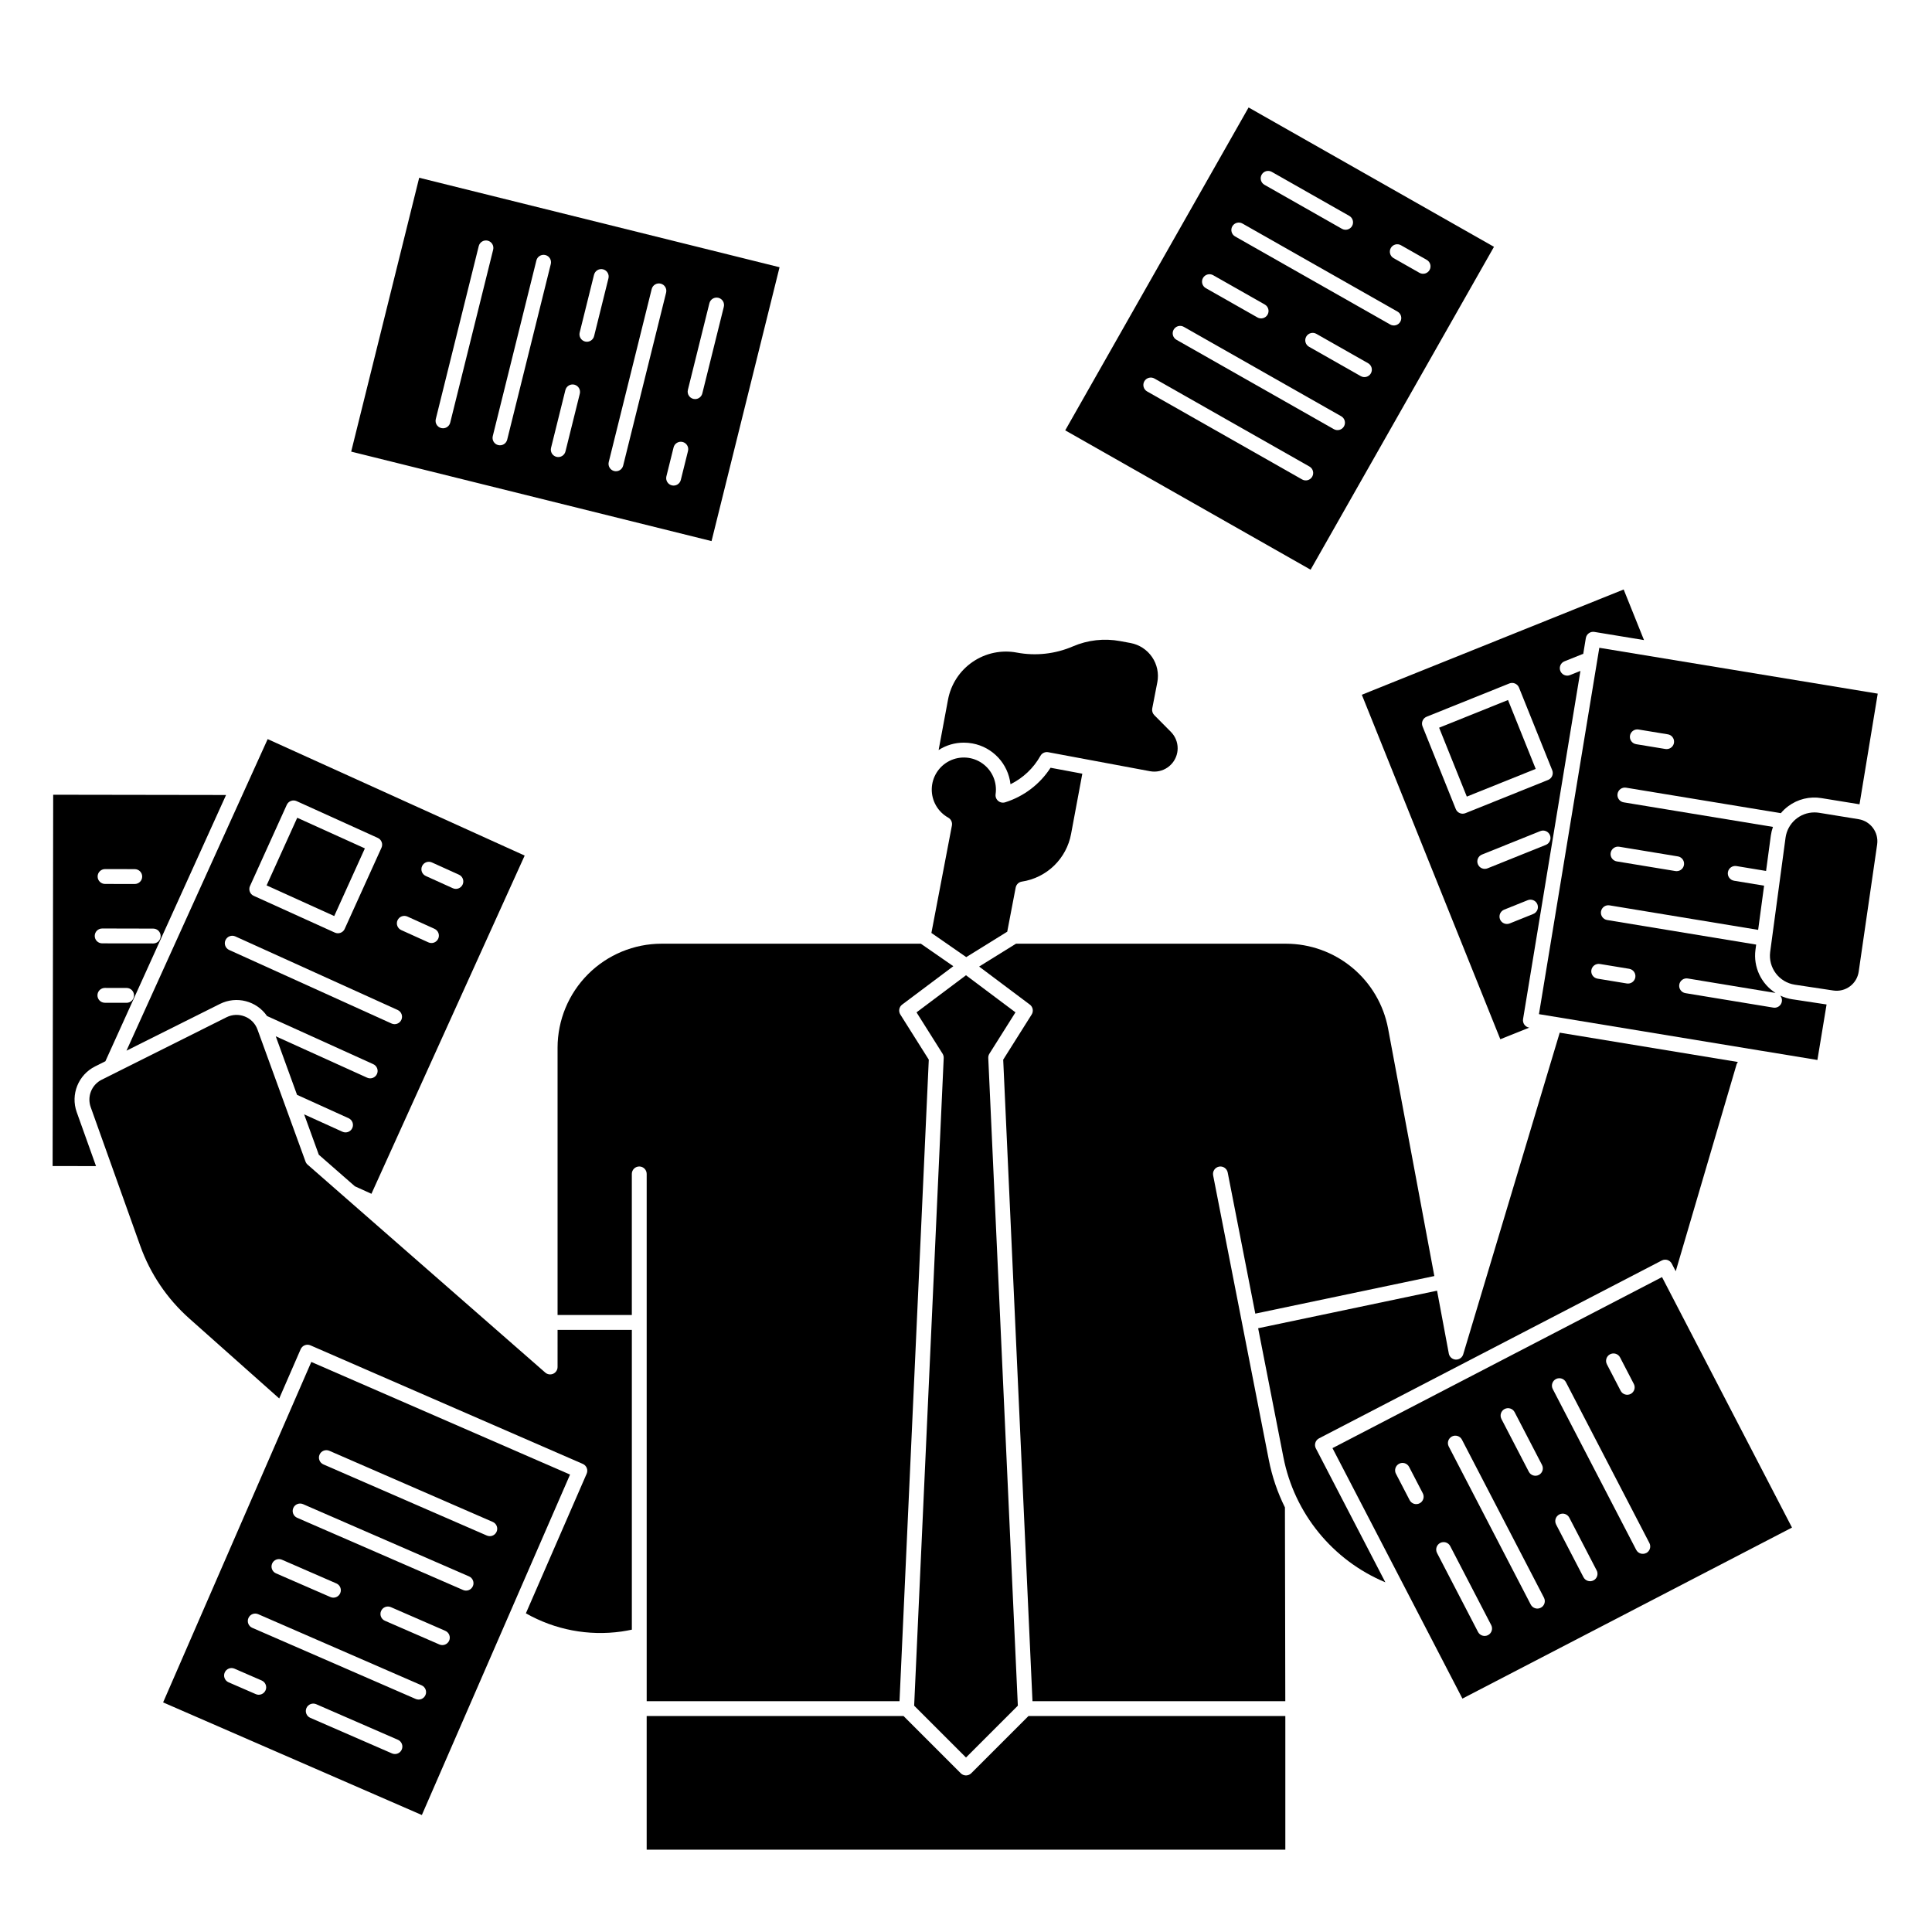
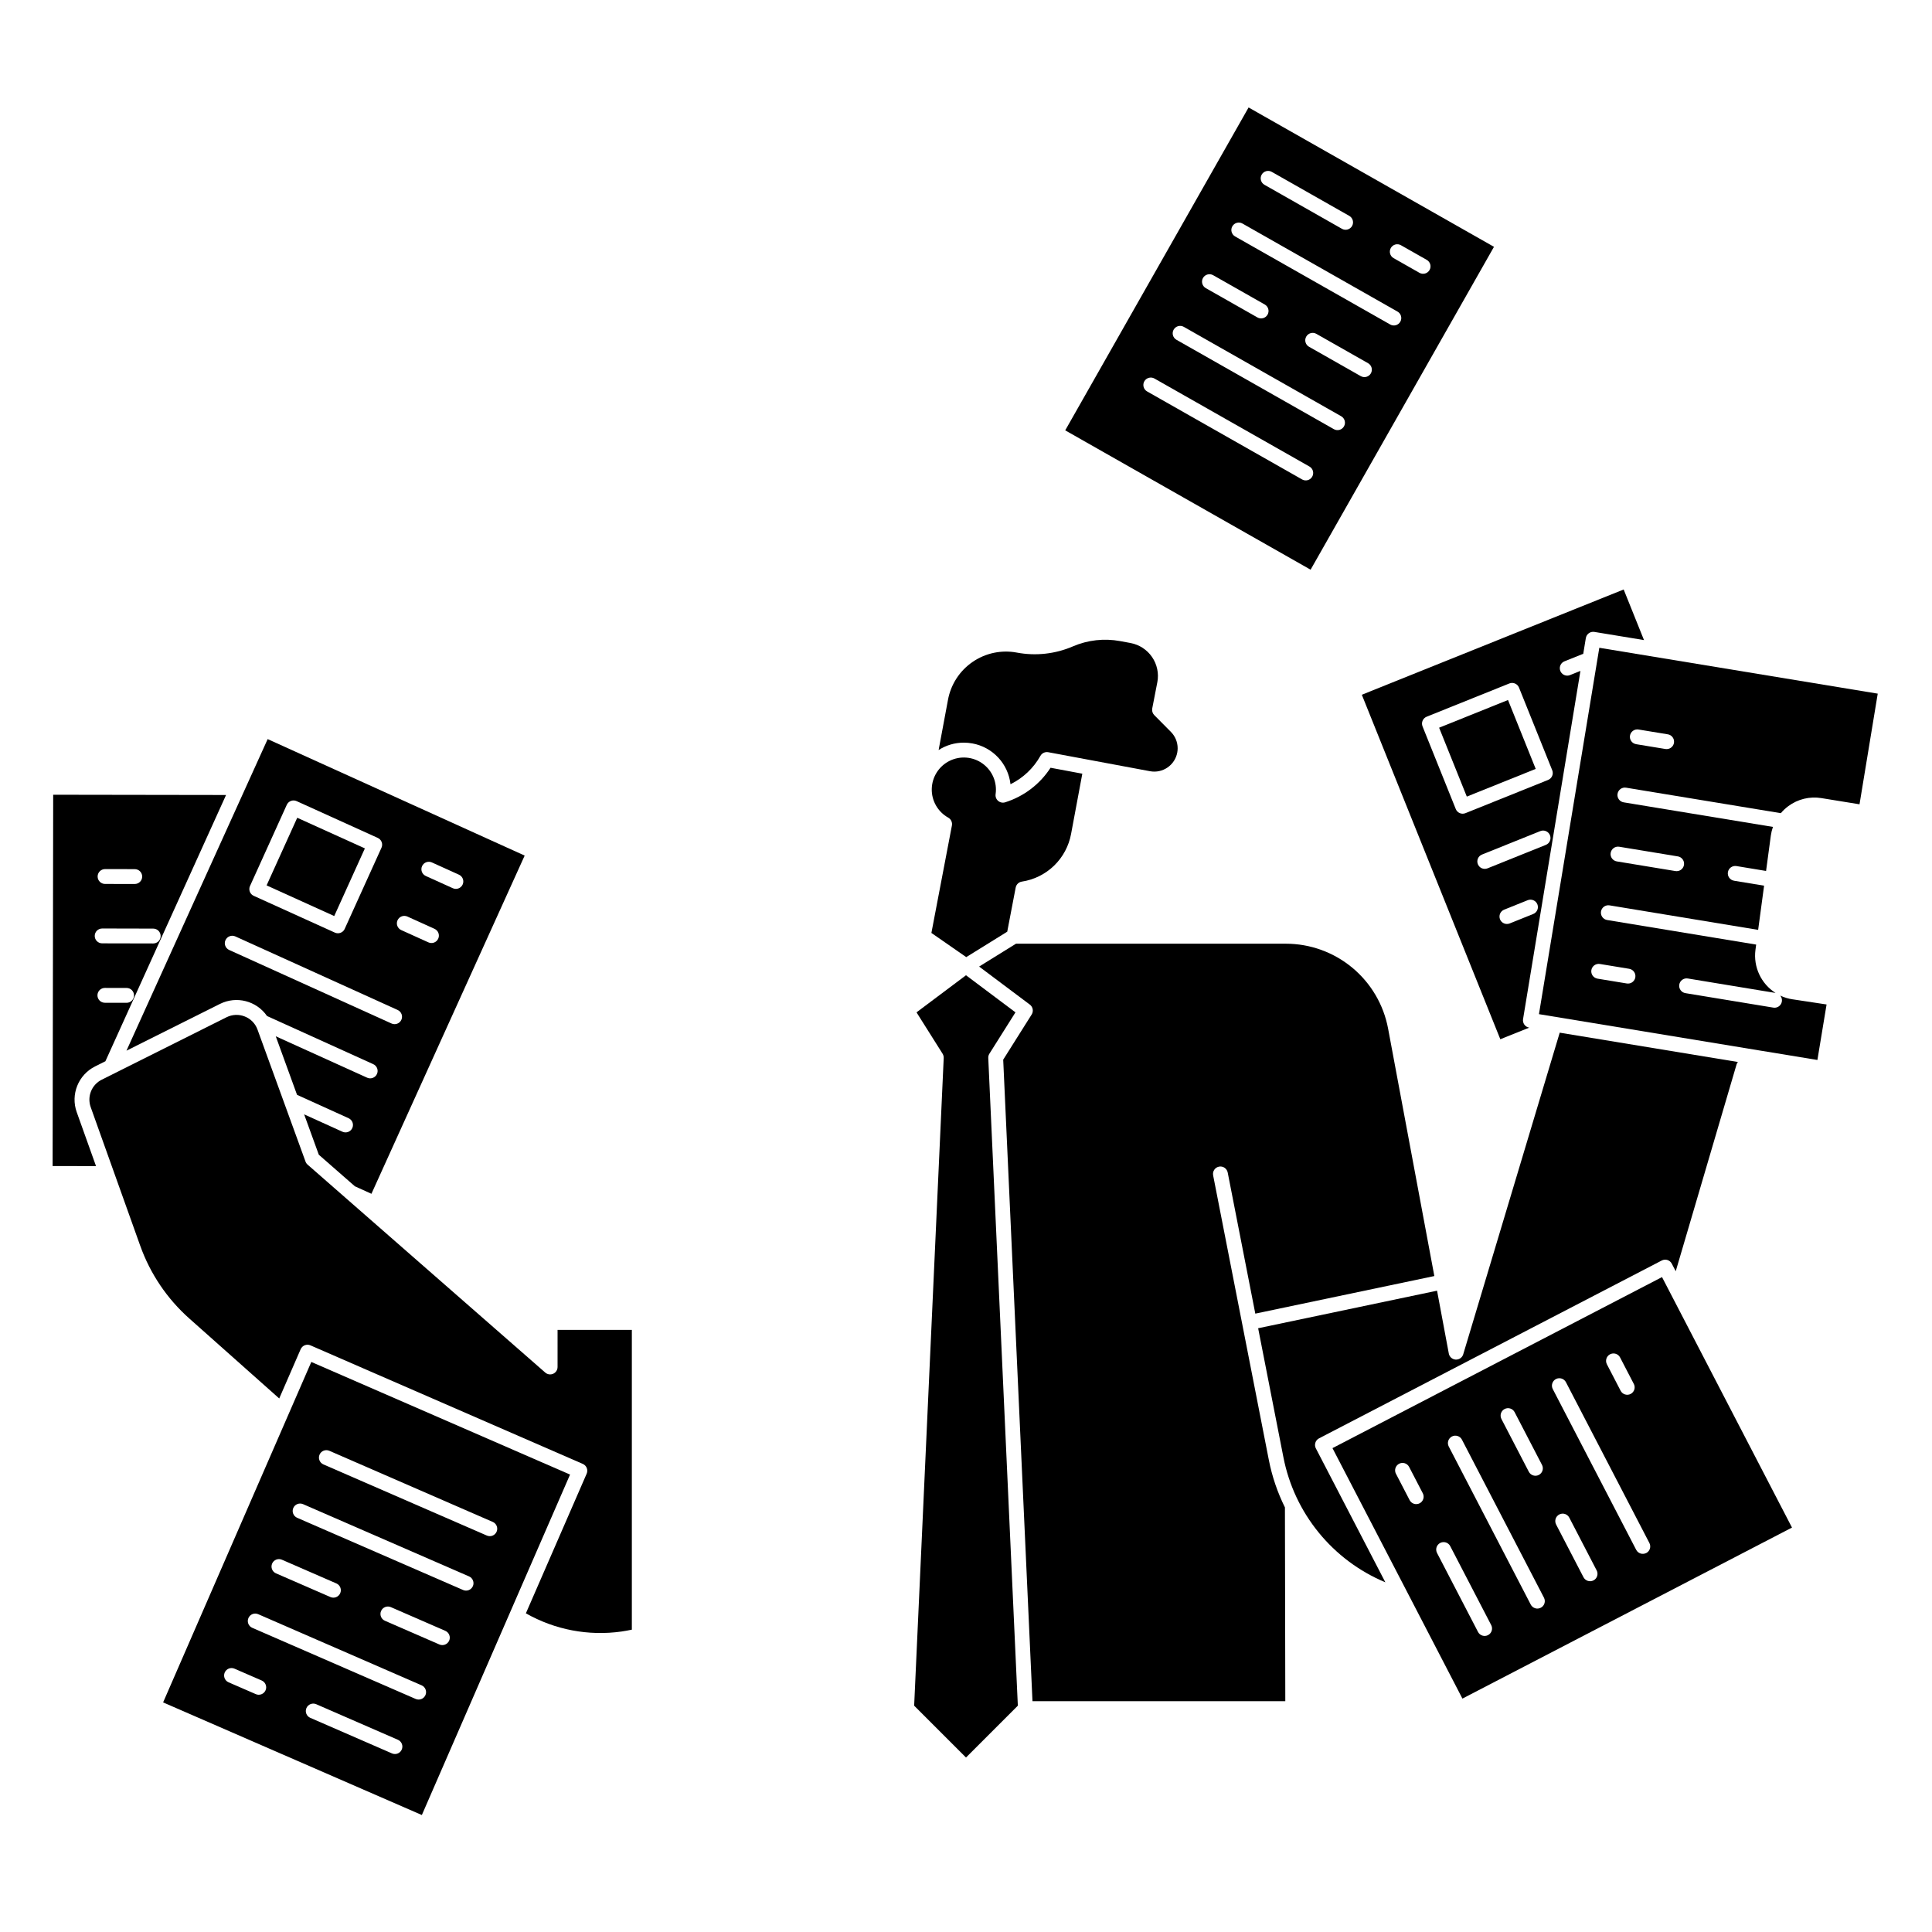
<svg xmlns="http://www.w3.org/2000/svg" fill="#000000" width="800px" height="800px" version="1.1" viewBox="144 144 512 512">
  <g>
    <path d="m202.29 410.05c4.375-2.188 9.695-0.82 12.477 3.207l28.117 12.742h-0.004c0.488 0.207 0.871 0.605 1.062 1.098 0.191 0.492 0.176 1.043-0.043 1.523s-0.625 0.855-1.121 1.035c-0.496 0.184-1.047 0.156-1.523-0.074l-24.176-10.953 5.641 15.516 13.664 6.195c0.992 0.449 1.43 1.613 0.98 2.606-0.449 0.988-1.613 1.426-2.606 0.977l-10.156-4.606 3.887 10.699 9.559 8.363 4.387 1.988 40.609-89.629-68.109-30.867-37.418 82.57zm53.562-36.512c0.215-0.477 0.609-0.848 1.098-1.031 0.488-0.184 1.031-0.168 1.504 0.047l7.172 3.246c0.844 0.383 1.309 1.305 1.113 2.211-0.199 0.906-1 1.551-1.926 1.551-0.281 0-0.559-0.059-0.812-0.176l-7.172-3.246v-0.004c-0.984-0.445-1.422-1.609-0.977-2.598zm-6.496 14.34c0.215-0.477 0.609-0.848 1.098-1.031 0.488-0.184 1.031-0.168 1.508 0.047l7.172 3.246-0.004 0.004c0.484 0.211 0.863 0.605 1.051 1.098 0.188 0.488 0.172 1.035-0.047 1.516-0.215 0.48-0.617 0.852-1.109 1.035-0.496 0.18-1.039 0.156-1.516-0.066l-7.172-3.246c-0.992-0.445-1.434-1.609-0.988-2.602zm-39.102-9.074 9.746-21.516c0.215-0.477 0.609-0.848 1.098-1.031 0.488-0.184 1.031-0.168 1.504 0.047l21.512 9.75c0.477 0.215 0.848 0.609 1.031 1.098 0.188 0.488 0.168 1.027-0.047 1.504l-9.75 21.512h0.004c-0.215 0.477-0.609 0.848-1.102 1.031-0.488 0.184-1.027 0.168-1.504-0.047l-21.512-9.75c-0.988-0.445-1.426-1.609-0.984-2.598zm-6.496 14.34h0.004c0.215-0.477 0.609-0.848 1.098-1.031 0.488-0.188 1.031-0.168 1.508 0.047l43.023 19.496h-0.004c0.988 0.449 1.43 1.613 0.98 2.606-0.449 0.988-1.617 1.426-2.606 0.977l-43.027-19.488c-0.992-0.449-1.43-1.617-0.98-2.606z" />
    <path d="m169.2 426.61 2.734-1.367 31.973-70.559-45.812-0.07-0.152 98.398 11.504 0.02-5.117-14.309v0.004c-1.672-4.691 0.422-9.887 4.871-12.117zm8.348-16.855-5.754-0.012c-1.086 0-1.969-0.879-1.969-1.965 0-1.09 0.883-1.969 1.969-1.969l5.754 0.012v-0.004c1.09 0 1.969 0.883 1.969 1.969s-0.879 1.969-1.969 1.969zm-5.707-35.438 7.871 0.012v0.004c1.086 0 1.969 0.879 1.969 1.965 0 1.09-0.883 1.969-1.969 1.969l-7.871-0.012c-1.086 0-1.969-0.883-1.969-1.969s0.883-1.969 1.969-1.969zm-0.766 15.742 13.531 0.031c1.086 0 1.969 0.883 1.969 1.969 0 1.086-0.883 1.969-1.969 1.969l-13.531-0.031c-1.086 0-1.969-0.879-1.969-1.965 0-1.09 0.883-1.969 1.969-1.969z" />
-     <path d="m315.38 594.83h67l7.758-170.01-7.543-11.969c-0.547-0.867-0.336-2.008 0.484-2.625l13.562-10.172-8.602-5.965h-68.727c-7.305 0.008-14.305 2.914-19.473 8.078-5.164 5.168-8.07 12.172-8.078 19.477v70.848h19.68v-37.395c0-1.086 0.883-1.969 1.969-1.969s1.969 0.883 1.969 1.969z" />
    <path d="m214.65 378.64 8.121-17.926 17.926 8.121-8.121 17.926z" />
    <path d="m226.5 504.93-39.273 90.223 68.57 29.848 39.273-90.223zm-10.383 53.43c0.207-0.477 0.598-0.855 1.086-1.047 0.484-0.191 1.027-0.18 1.504 0.027l14.434 6.285h0.004c0.996 0.434 1.449 1.594 1.016 2.59-0.434 0.996-1.594 1.453-2.59 1.02l-14.434-6.285h-0.004c-0.992-0.434-1.445-1.59-1.016-2.586zm-1.742 33.582h0.004c-0.211 0.48-0.598 0.855-1.086 1.047-0.484 0.191-1.027 0.184-1.504-0.027l-7.219-3.137c-0.996-0.434-1.449-1.598-1.016-2.594 0.434-0.996 1.594-1.449 2.59-1.016l7.219 3.141c0.996 0.438 1.449 1.594 1.016 2.59zm36.09 15.711c-0.312 0.719-1.02 1.18-1.805 1.18-0.27 0-0.539-0.055-0.785-0.164l-21.648-9.426c-0.996-0.434-1.453-1.594-1.02-2.59 0.438-0.996 1.598-1.453 2.594-1.02l21.648 9.426c0.48 0.207 0.855 0.598 1.047 1.086s0.18 1.031-0.031 1.512zm6.285-14.434v-0.004c-0.207 0.48-0.598 0.855-1.082 1.047-0.488 0.191-1.031 0.184-1.508-0.023l-43.309-18.852c-0.996-0.434-1.453-1.594-1.016-2.59 0.434-1 1.594-1.453 2.59-1.02l43.309 18.852c0.996 0.438 1.449 1.594 1.016 2.59zm6.285-14.434v-0.004c-0.211 0.48-0.598 0.855-1.086 1.047-0.484 0.191-1.027 0.184-1.508-0.027l-14.434-6.285c-0.996-0.434-1.453-1.594-1.016-2.59 0.434-0.996 1.594-1.453 2.59-1.02l14.438 6.285c0.477 0.211 0.852 0.602 1.043 1.086 0.191 0.488 0.18 1.027-0.027 1.508zm6.285-14.434-0.004-0.008c-0.207 0.48-0.598 0.855-1.082 1.047-0.488 0.191-1.027 0.184-1.508-0.027l-43.98-19.137c-1-0.438-1.453-1.598-1.02-2.594 0.434-0.996 1.594-1.453 2.594-1.016l43.984 19.145c0.992 0.434 1.445 1.594 1.016 2.586zm4.477-13.25v-0.008c-0.273 0-0.539-0.055-0.789-0.164l-43.305-18.848c-0.996-0.438-1.453-1.598-1.016-2.594 0.434-0.996 1.594-1.449 2.59-1.016l43.309 18.852c0.855 0.371 1.332 1.293 1.145 2.207-0.191 0.914-1 1.566-1.934 1.566z" />
    <path d="m291.76 506.27c0 0.773-0.453 1.473-1.156 1.789-0.703 0.316-1.527 0.195-2.106-0.312l-62.977-55.105v0.004c-0.25-0.219-0.441-0.5-0.555-0.809l-12.723-34.988c-0.57-1.586-1.797-2.852-3.367-3.469-1.562-0.625-3.32-0.555-4.828 0.195l-33.09 16.555c-2.672 1.336-3.926 4.453-2.922 7.269l13.145 36.793v-0.004c2.644 7.387 7.106 13.992 12.965 19.207l23.852 21.211 5.684-13.059v0.004c0.207-0.48 0.598-0.855 1.086-1.047 0.484-0.191 1.027-0.184 1.504 0.027l72.18 31.422c0.48 0.207 0.855 0.598 1.047 1.086 0.191 0.484 0.18 1.027-0.027 1.504l-16.109 37.004c7.684 4.367 16.602 6.062 25.352 4.82 0.949-0.137 1.852-0.309 2.731-0.492v-79.445h-19.684z" />
-     <path d="m401.39 613.93c-0.77 0.77-2.016 0.77-2.785 0l-15.164-15.168h-68.066v35.426h169.25v-35.426h-68.062z" />
    <path d="m400 609.76 13.738-13.738-7.836-171.64c-0.02-0.402 0.086-0.801 0.301-1.141l6.906-10.957-13.109-9.832-13.113 9.832 6.906 10.957c0.211 0.34 0.316 0.738 0.301 1.141l-7.832 171.64z" />
    <path d="m541.6 419.41 7.676-3.082h-0.023l-0.004 0.004c-0.516-0.086-0.977-0.371-1.281-0.797-0.301-0.426-0.426-0.953-0.34-1.469l15.203-92.27-2.762 1.109c-0.23 0.094-0.48 0.145-0.73 0.145-0.945 0-1.758-0.668-1.938-1.594-0.18-0.926 0.324-1.852 1.203-2.203l4.637-1.863c0.105-0.043 0.219-0.074 0.332-0.098l0.688-4.207 0.004 0.004c0.082-0.516 0.371-0.977 0.793-1.281 0.426-0.305 0.953-0.43 1.469-0.344l13.148 2.164-5.387-13.41-69.391 27.898zm8.703-33.188-6.199 2.492c-0.484 0.203-1.031 0.199-1.516-0.004-0.488-0.203-0.871-0.59-1.066-1.078-0.195-0.488-0.188-1.035 0.02-1.52 0.211-0.48 0.605-0.859 1.094-1.051l6.199-2.492c0.488-0.203 1.031-0.199 1.52 0.004 0.484 0.203 0.867 0.59 1.062 1.078 0.199 0.488 0.191 1.035-0.02 1.52-0.211 0.48-0.602 0.859-1.094 1.051zm3.363-18.32-15.434 6.207c-0.488 0.199-1.035 0.199-1.52-0.004-0.484-0.203-0.867-0.594-1.062-1.082-0.199-0.488-0.191-1.035 0.02-1.516 0.207-0.484 0.602-0.863 1.094-1.051l15.434-6.207c1.008-0.406 2.152 0.082 2.559 1.094 0.406 1.008-0.082 2.152-1.09 2.559zm-31.586-33.969 21.91-8.809c1.008-0.402 2.152 0.086 2.559 1.094l8.809 21.91c0.402 1.008-0.086 2.152-1.094 2.559l-21.91 8.809c-1.008 0.406-2.152-0.082-2.559-1.09l-8.809-21.91v-0.004c-0.402-1.008 0.086-2.152 1.094-2.559z" />
    <path d="m525.38 336.85 18.258-7.34 7.34 18.258-18.258 7.34z" />
    <path d="m390.83 391.24 9.234 6.406 10.863-6.734 2.238-11.699h0.008l-0.004-0.004c0.156-0.816 0.809-1.449 1.633-1.574 3.215-0.484 6.195-1.961 8.531-4.219 2.336-2.262 3.91-5.191 4.508-8.387l2.984-15.992-8.418-1.574c-2.816 4.359-7.07 7.598-12.023 9.156-0.645 0.207-1.352 0.062-1.867-0.375s-0.77-1.109-0.672-1.781c0.449-3.125-0.871-6.242-3.43-8.094-2.559-1.852-5.93-2.137-8.762-0.734-2.828 1.402-4.648 4.258-4.727 7.414-0.074 3.156 1.605 6.094 4.363 7.633 0.742 0.41 1.133 1.254 0.977 2.086z" />
    <path d="m401.71 341.02c5.375 0.988 9.469 5.379 10.082 10.809 3.34-1.645 6.106-4.266 7.926-7.516 0.41-0.734 1.246-1.125 2.078-0.969l26.98 5.039c3.352 0.613 6.574-1.594 7.207-4.945 0.07-0.371 0.105-0.75 0.105-1.133 0.004-1.629-0.645-3.195-1.793-4.352l-4.406-4.445c-0.457-0.461-0.656-1.121-0.535-1.762l1.348-6.945h0.004c0.441-2.32-0.059-4.723-1.391-6.672-1.332-1.949-3.387-3.289-5.707-3.723l-2.773-0.512c-4.219-0.781-8.574-0.289-12.512 1.406-4.672 2.012-9.836 2.582-14.832 1.645-4.082-0.773-8.305 0.113-11.73 2.461-3.43 2.344-5.781 5.961-6.535 10.047l-2.484 13.312c1.984-1.281 4.297-1.957 6.66-1.957 0.777 0 1.547 0.07 2.309 0.211z" />
    <path d="m493.55 525.18 90.832-47.133h0.004c0.461-0.242 1.004-0.289 1.504-0.133 0.496 0.16 0.91 0.508 1.152 0.973l1.043 2.008 16.105-54.75-0.004-0.004c0.078-0.254 0.207-0.492 0.379-0.699l-47.223-7.773-25.574 85.238c-0.25 0.832-1.02 1.398-1.887 1.398h-0.105c-0.906-0.051-1.664-0.715-1.828-1.605l-3.113-16.656-47.414 9.953 6.691 34.168v-0.004c2.894 14.879 13.035 27.328 27.023 33.168l-18.418-35.492h-0.004c-0.238-0.461-0.289-1.004-0.129-1.5 0.156-0.5 0.504-0.914 0.965-1.156z" />
    <path d="m467.04 453.17c0.516-0.102 1.047 0.008 1.477 0.297 0.434 0.293 0.734 0.742 0.836 1.258l7.316 37.402 47.445-9.961-12.254-65.582c-1.184-6.316-4.539-12.023-9.484-16.129-4.945-4.109-11.172-6.359-17.598-6.363h-71.527l-9.77 6.059 13.438 10.078c0.82 0.617 1.031 1.758 0.484 2.625l-7.543 11.969 7.758 170.01h67l-0.098-51.352c-1.977-3.981-3.41-8.207-4.266-12.566l-14.762-75.434h0.004c-0.211-1.062 0.48-2.098 1.543-2.309z" />
    <path d="m615.78 407.84c0.488 0.582 0.594 1.398 0.27 2.086-0.324 0.691-1.02 1.129-1.781 1.129-0.105 0-0.215-0.008-0.32-0.027l-23.301-3.836c-0.516-0.086-0.977-0.371-1.281-0.797-0.305-0.422-0.426-0.949-0.344-1.465 0.18-1.074 1.191-1.801 2.266-1.621l23.242 3.832v-0.004c-3.832-2.441-5.902-6.883-5.32-11.387l0.191-1.426-39.5-6.512h0.004c-1.074-0.176-1.801-1.188-1.625-2.262 0.18-1.074 1.191-1.797 2.262-1.621l39.383 6.496 1.574-11.711-7.969-1.312 0.004-0.004c-1.074-0.176-1.801-1.188-1.625-2.262 0.18-1.07 1.191-1.797 2.262-1.621l7.852 1.297 1.258-9.34c0.109-0.793 0.297-1.574 0.562-2.332l-39.559-6.512c-1.074-0.176-1.797-1.191-1.621-2.262 0.176-1.074 1.188-1.801 2.262-1.621l41.012 6.754v-0.004c0.578-0.684 1.234-1.305 1.957-1.84 2.527-1.887 5.711-2.66 8.82-2.144l10.074 1.637 4.828-29.324-73.785-12.156-15.996 97.094 59.07 9.727h0.027l14.695 2.418 2.43-14.711-9.023-1.367-0.004 0.004c-1.125-0.168-2.223-0.504-3.25-0.992zm-39.816-68.891c0.086-0.516 0.371-0.977 0.797-1.281 0.422-0.305 0.949-0.426 1.465-0.34l7.769 1.277c1.012 0.164 1.727 1.078 1.645 2.102-0.082 1.023-0.938 1.809-1.961 1.809-0.109 0-0.219-0.008-0.324-0.023l-7.766-1.277v-0.004c-0.516-0.086-0.977-0.371-1.281-0.793-0.305-0.426-0.43-0.953-0.344-1.469zm-5.117 31.07v-0.004c0.086-0.516 0.371-0.973 0.797-1.277 0.422-0.305 0.953-0.43 1.465-0.344l15.535 2.559h0.004c1.012 0.164 1.727 1.082 1.645 2.102-0.086 1.023-0.938 1.809-1.965 1.809-0.109 0-0.215-0.008-0.32-0.023l-15.535-2.559c-0.516-0.086-0.98-0.371-1.285-0.793-0.305-0.426-0.43-0.957-0.344-1.473zm6.531 32.988c-0.156 0.949-0.977 1.645-1.941 1.645-0.105 0-0.215-0.008-0.32-0.023l-7.769-1.277v-0.004c-1.07-0.176-1.797-1.188-1.621-2.262 0.176-1.07 1.191-1.797 2.262-1.621l7.766 1.277 0.004 0.004c1.07 0.176 1.793 1.188 1.617 2.262z" />
    <path d="m497.12 527.77 19.816 38.18 0.012 0.023 14.609 28.172 87.34-45.324-34.445-66.379zm73.566-24.871h-0.004c0.465-0.242 1.004-0.289 1.504-0.129 0.5 0.156 0.914 0.508 1.152 0.969l3.625 6.988h0.004c0.25 0.465 0.305 1.008 0.148 1.516-0.156 0.504-0.508 0.922-0.977 1.168-0.465 0.242-1.012 0.285-1.516 0.121-0.5-0.16-0.914-0.52-1.152-0.992l-3.625-6.988c-0.5-0.961-0.129-2.148 0.832-2.652zm-27.945 14.504h-0.004c0.465-0.242 1.004-0.289 1.504-0.129 0.496 0.156 0.914 0.504 1.152 0.969l7.254 13.973c0.5 0.965 0.125 2.152-0.84 2.656-0.965 0.5-2.156 0.121-2.656-0.844l-7.254-13.973h0.004c-0.504-0.961-0.133-2.148 0.828-2.652zm-22.52 24.984c-0.465 0.242-1.004 0.289-1.504 0.133-0.496-0.16-0.914-0.508-1.152-0.973l-3.625-6.988-0.004 0.004c-0.5-0.965-0.121-2.156 0.844-2.656s2.152-0.121 2.652 0.844l3.625 6.988v-0.004c0.5 0.965 0.125 2.152-0.836 2.652zm18.125 34.934c-0.461 0.242-1.004 0.289-1.5 0.129-0.5-0.156-0.914-0.504-1.156-0.969l-10.879-20.961h0.004c-0.48-0.961-0.098-2.129 0.855-2.625 0.953-0.492 2.125-0.133 2.637 0.812l10.879 20.961c0.5 0.961 0.125 2.148-0.84 2.652zm13.973-7.254c-0.461 0.242-1.004 0.289-1.5 0.133-0.5-0.16-0.914-0.508-1.156-0.973l-21.746-41.918c-0.477-0.961-0.098-2.129 0.855-2.625 0.953-0.492 2.129-0.133 2.641 0.812l21.758 41.918h-0.004c0.242 0.465 0.289 1.004 0.129 1.504s-0.508 0.914-0.977 1.152zm13.973-7.25h0.004c-0.465 0.242-1.008 0.289-1.504 0.129-0.5-0.156-0.914-0.504-1.156-0.969l-7.254-13.973h0.004c-0.5-0.965-0.125-2.156 0.84-2.656 0.965-0.5 2.152-0.121 2.652 0.844l7.25 13.973h0.004c0.242 0.461 0.289 1 0.133 1.5s-0.504 0.914-0.965 1.156zm13.973-7.254h0.004c-0.465 0.242-1.008 0.289-1.504 0.133-0.5-0.156-0.914-0.508-1.156-0.973l-22.094-42.578c-0.25-0.465-0.305-1.008-0.148-1.512 0.156-0.508 0.504-0.926 0.973-1.172 0.469-0.242 1.016-0.285 1.52-0.121 0.5 0.164 0.914 0.52 1.148 0.992l22.098 42.578c0.242 0.465 0.293 1.004 0.137 1.504s-0.504 0.918-0.969 1.16z" />
-     <path d="m636.57 361.1-10.48-1.703h0.004c-0.418-0.066-0.84-0.098-1.262-0.098-3.863 0.012-7.125 2.871-7.644 6.703l-4.074 30.273c-0.543 4.18 2.344 8.027 6.508 8.676l10.227 1.543c1.551 0.234 3.137-0.16 4.398-1.094 1.262-0.938 2.102-2.34 2.324-3.894l4.894-33.73c0.449-3.184-1.723-6.144-4.894-6.676z" />
-     <path d="m350.59 214.82-95.5-23.715-18.023 72.578 95.5 23.715zm-89.191 42.68c-0.605 0-1.18-0.277-1.551-0.754-0.375-0.477-0.508-1.102-0.359-1.688l11.383-45.84c0.262-1.055 1.328-1.699 2.383-1.438 1.055 0.266 1.699 1.332 1.438 2.387l-11.383 45.84c-0.219 0.875-1.008 1.492-1.91 1.492zm17.012 3.019c-0.262 1.055-1.332 1.695-2.387 1.434-1.055-0.262-1.695-1.328-1.434-2.383l11.562-46.555v-0.004c0.266-1.047 1.332-1.68 2.379-1.422 1.051 0.262 1.691 1.32 1.441 2.371zm19.25-12.203-3.797 15.281c-0.117 0.516-0.438 0.961-0.887 1.238-0.453 0.277-0.996 0.363-1.508 0.234-0.512-0.129-0.953-0.457-1.223-0.91-0.266-0.457-0.34-1.004-0.203-1.512l3.793-15.281h0.004c0.266-1.047 1.328-1.684 2.379-1.422 1.051 0.262 1.691 1.32 1.441 2.371zm3.793-15.281c-0.117 0.516-0.438 0.965-0.887 1.242-0.453 0.277-0.996 0.359-1.508 0.234-0.512-0.129-0.953-0.457-1.223-0.914-0.266-0.457-0.34-1-0.203-1.512l3.793-15.281 0.004 0.004c0.262-1.055 1.328-1.699 2.383-1.438 1.055 0.262 1.699 1.332 1.434 2.387zm7.691 34.355c-0.262 1.055-1.332 1.699-2.387 1.438-1.055-0.266-1.695-1.332-1.434-2.387l11.383-45.84c0.262-1.055 1.332-1.695 2.387-1.434 1.055 0.262 1.695 1.328 1.434 2.383zm17.176-3.844-1.898 7.641c-0.262 1.055-1.328 1.699-2.383 1.438-1.055-0.262-1.699-1.332-1.438-2.387l1.898-7.641c0.117-0.516 0.438-0.961 0.891-1.238 0.449-0.277 0.992-0.363 1.504-0.234 0.516 0.129 0.953 0.457 1.223 0.914 0.27 0.453 0.34 1 0.203 1.508zm1.887-13.785c-0.605 0-1.18-0.281-1.551-0.758-0.375-0.477-0.508-1.098-0.359-1.688l5.691-22.922v0.004c0.117-0.516 0.438-0.965 0.887-1.242 0.449-0.277 0.992-0.359 1.508-0.234 0.512 0.129 0.953 0.457 1.223 0.914 0.266 0.457 0.34 1 0.203 1.512l-5.691 22.922v-0.004c-0.219 0.879-1.004 1.492-1.906 1.496z" />
    <path d="m539.92 209.41-65.031-36.93-48.594 85.566 65.027 36.93zm-32.621 33.527c-0.258 0.457-0.688 0.789-1.191 0.926-0.5 0.141-1.039 0.074-1.492-0.184l-13.688-7.773h-0.004c-0.461-0.254-0.801-0.684-0.945-1.191-0.141-0.504-0.078-1.047 0.184-1.504 0.258-0.461 0.691-0.793 1.199-0.93 0.512-0.137 1.051-0.066 1.508 0.203l13.691 7.773h-0.004c0.945 0.535 1.277 1.734 0.742 2.68zm5.281-33.211c0.258-0.453 0.684-0.785 1.188-0.926 0.504-0.137 1.043-0.07 1.496 0.188l6.848 3.887h-0.004c0.945 0.539 1.277 1.738 0.738 2.684-0.535 0.945-1.738 1.277-2.684 0.738l-6.844-3.887c-0.945-0.535-1.273-1.738-0.738-2.684zm-34.227-19.438c0.258-0.453 0.684-0.785 1.188-0.926 0.504-0.137 1.043-0.07 1.496 0.188l20.535 11.66c0.945 0.539 1.277 1.738 0.742 2.684-0.539 0.945-1.742 1.277-2.688 0.742l-20.535-11.664c-0.945-0.535-1.273-1.738-0.738-2.684zm-7.773 13.688v0.004c0.258-0.453 0.684-0.789 1.188-0.926 0.504-0.141 1.043-0.074 1.496 0.188l41.07 23.32c0.461 0.254 0.801 0.68 0.945 1.188 0.145 0.508 0.078 1.051-0.184 1.508-0.258 0.457-0.691 0.793-1.199 0.93-0.508 0.137-1.051 0.062-1.504-0.203l-41.07-23.32h-0.004c-0.941-0.539-1.277-1.738-0.742-2.684zm-7.773 13.691v0.004c0.258-0.457 0.684-0.789 1.188-0.926 0.504-0.141 1.043-0.074 1.496 0.184l13.691 7.773c0.945 0.539 1.273 1.738 0.738 2.684s-1.738 1.277-2.684 0.742l-13.691-7.773c-0.453-0.258-0.785-0.688-0.926-1.188-0.141-0.504-0.074-1.043 0.184-1.496zm-7.773 13.691c0.258-0.453 0.684-0.785 1.188-0.926 0.504-0.137 1.043-0.07 1.496 0.188l41.711 23.688c0.945 0.539 1.277 1.738 0.742 2.684-0.539 0.945-1.738 1.277-2.684 0.742l-41.719-23.691c-0.453-0.258-0.785-0.684-0.926-1.188-0.137-0.504-0.07-1.039 0.188-1.496zm34.035 39.699-41.07-23.32c-0.945-0.535-1.277-1.738-0.742-2.684 0.539-0.945 1.742-1.277 2.688-0.738l41.07 23.32c0.945 0.535 1.273 1.738 0.738 2.684-0.535 0.945-1.738 1.277-2.684 0.738z" />
  </g>
</svg>